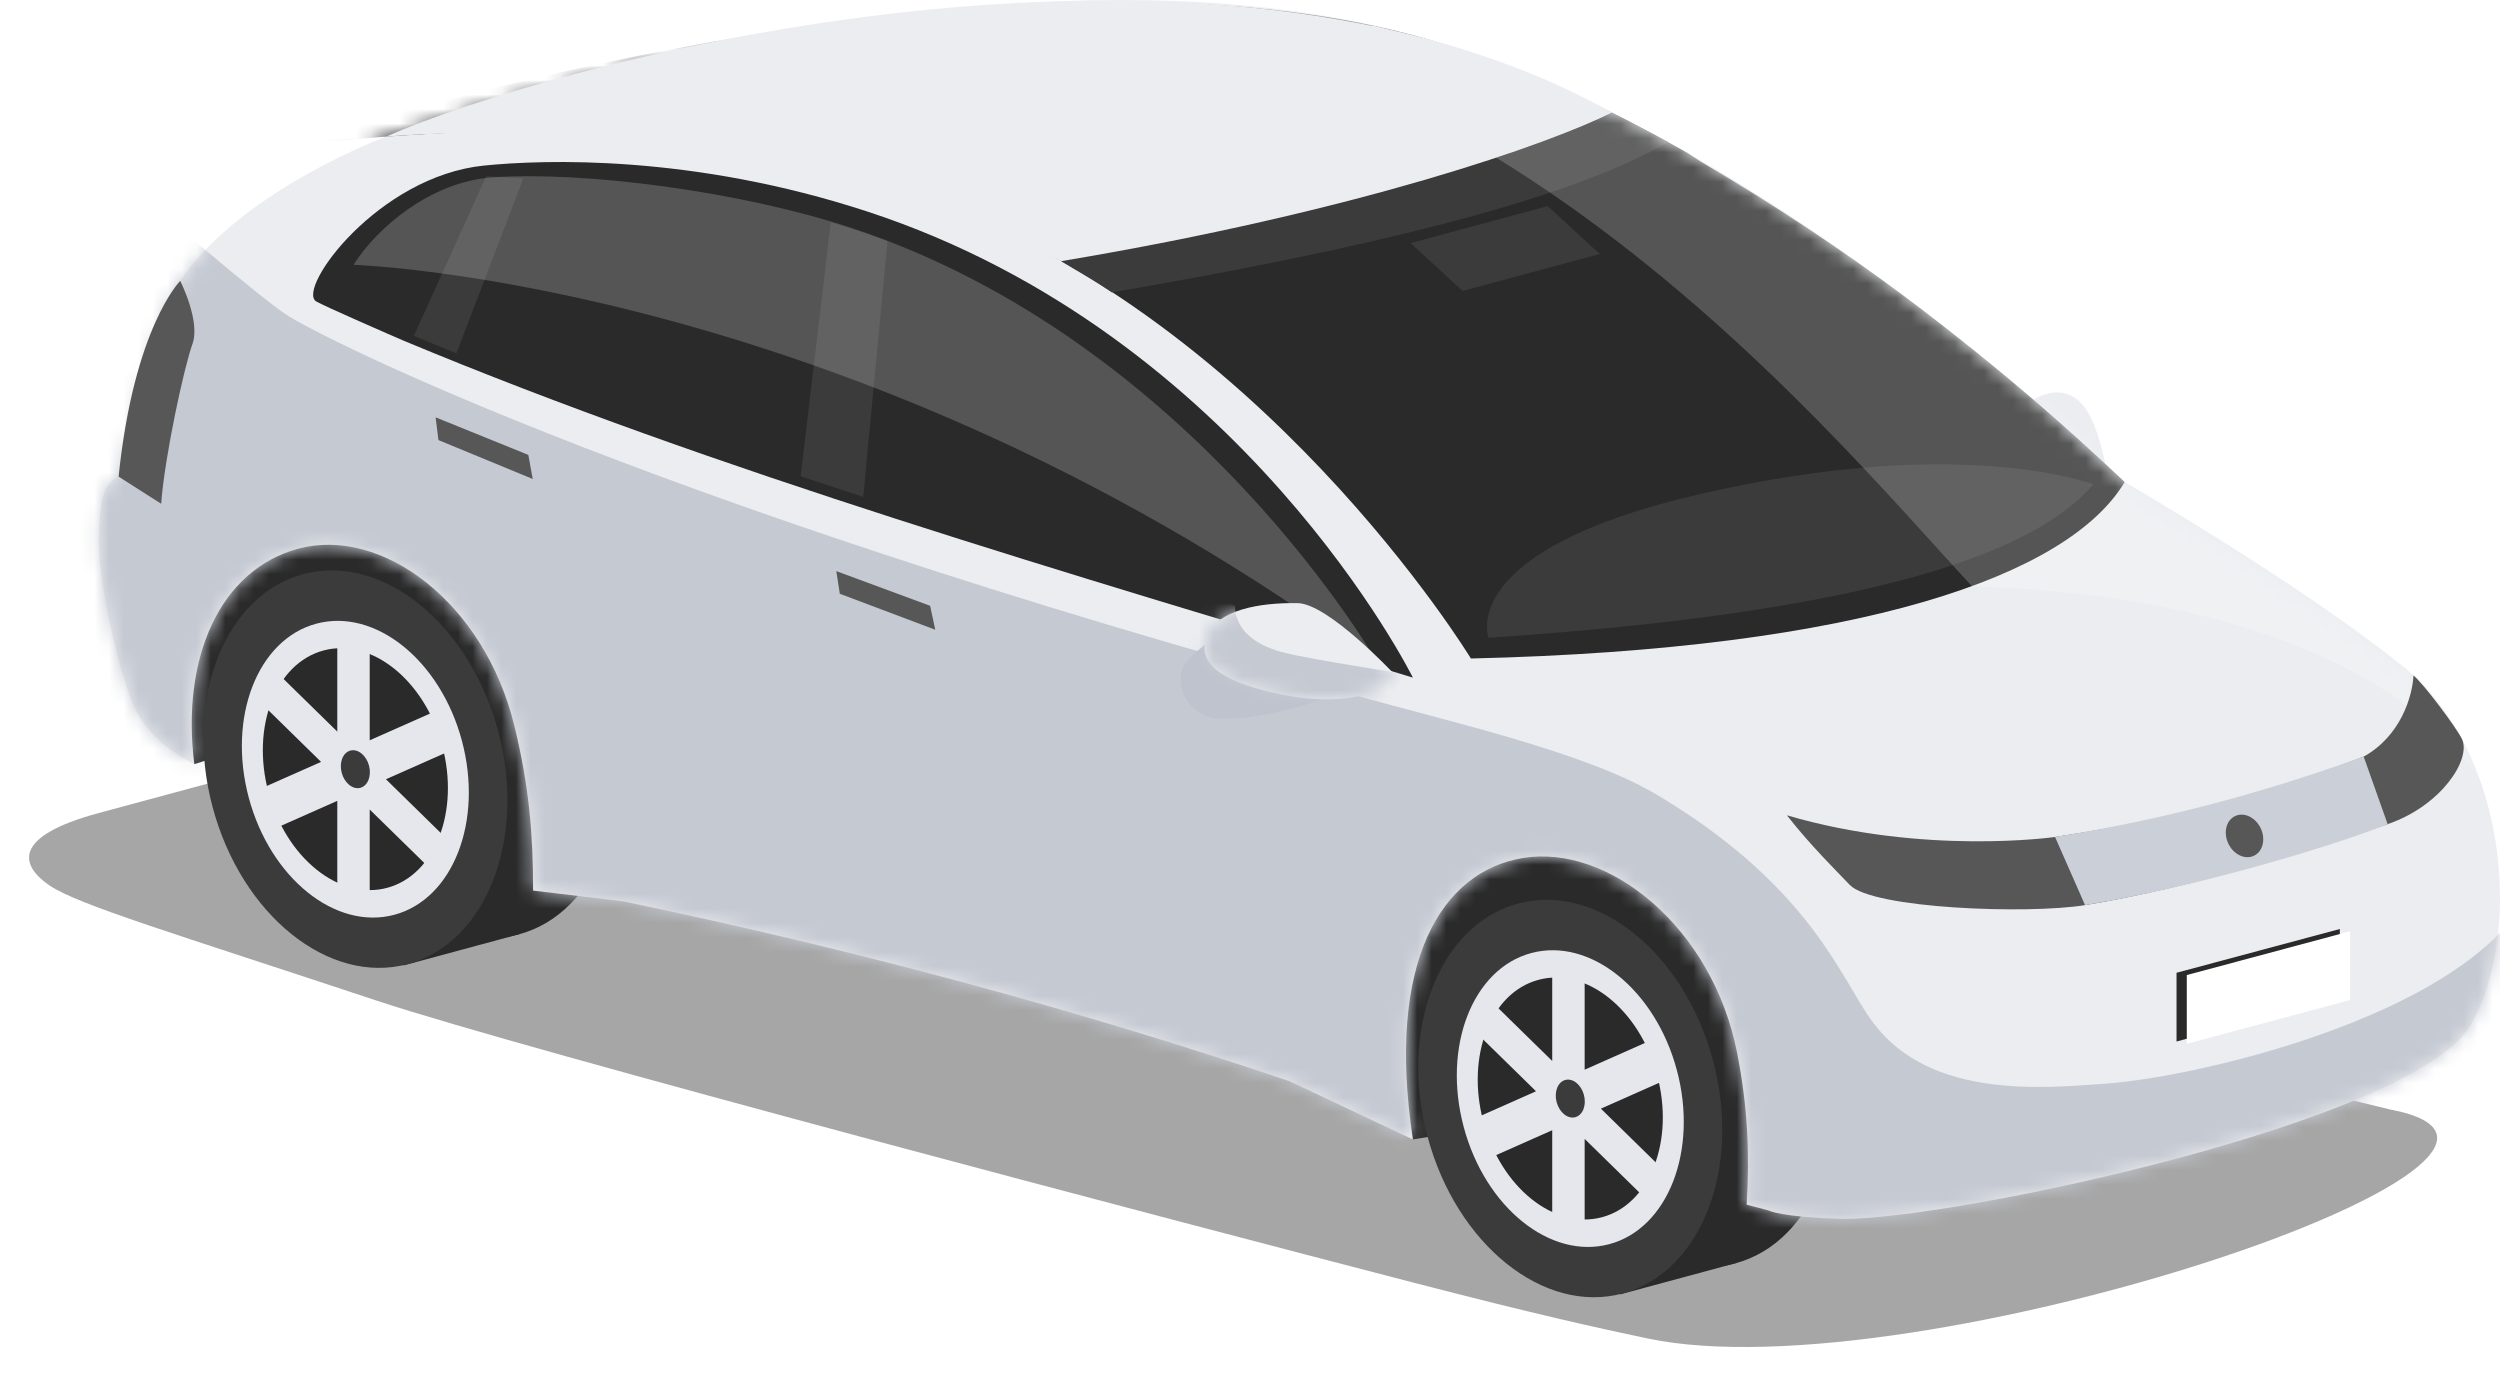
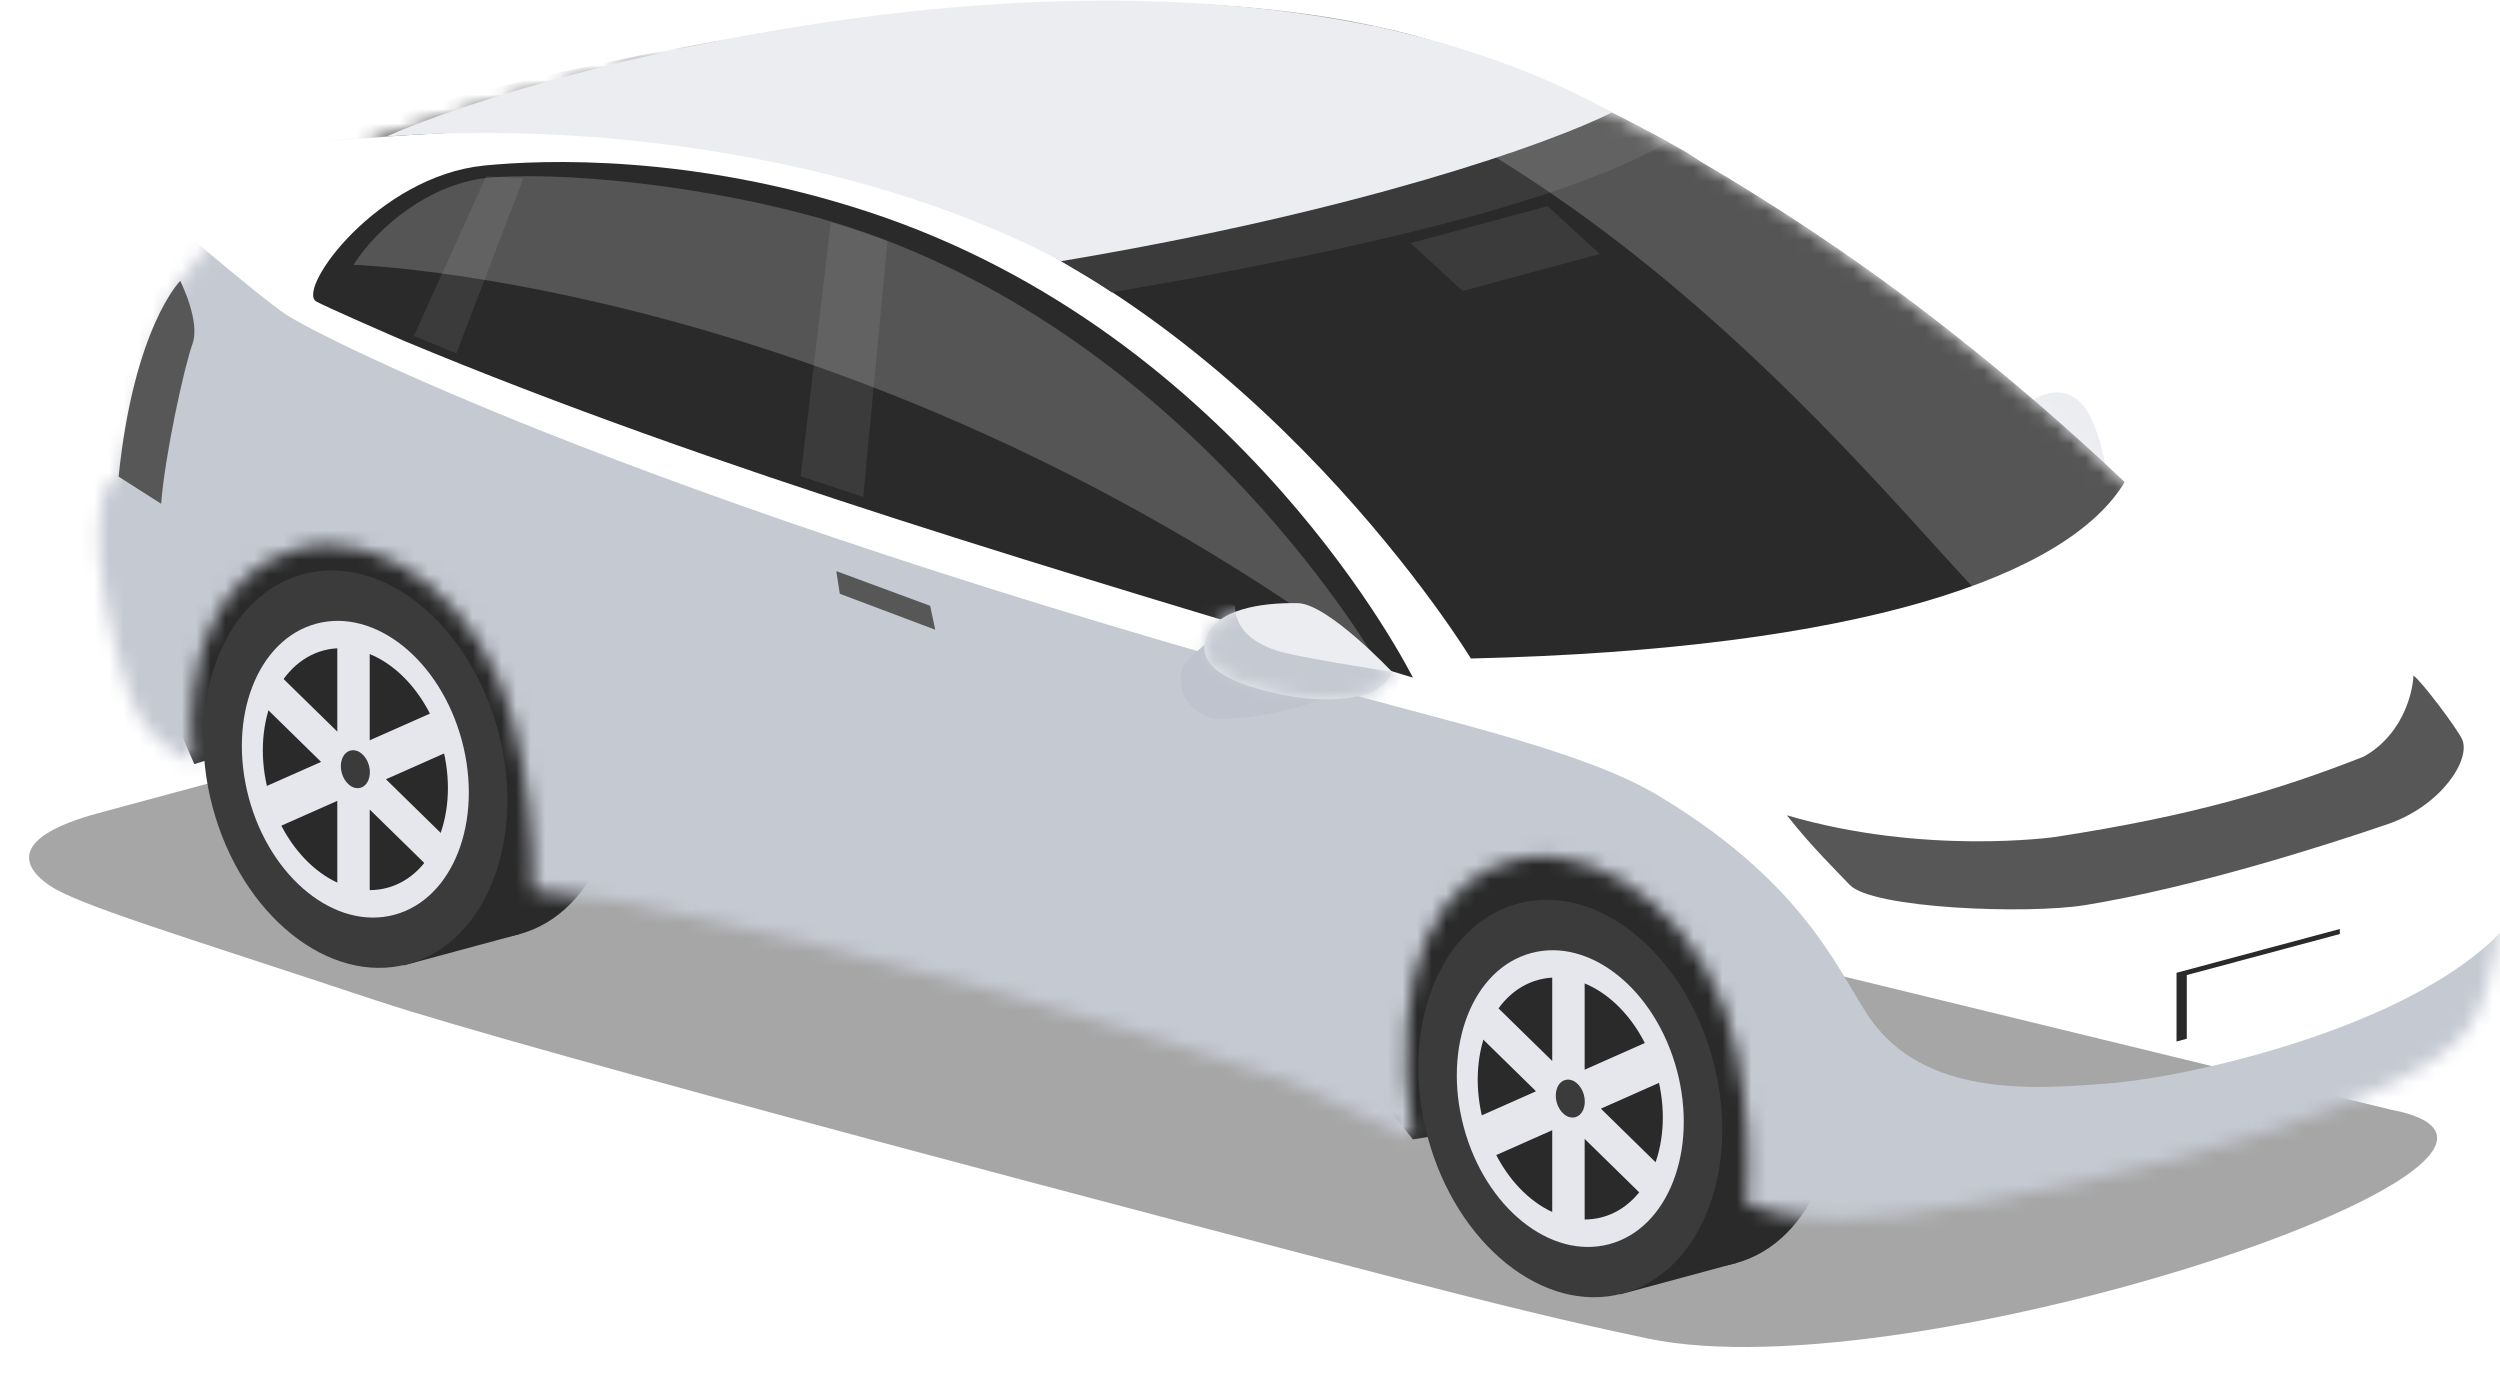
<svg xmlns="http://www.w3.org/2000/svg" width="172" height="95" viewBox="0 0 172 95" fill="none">
  <g opacity="0.35" filter="url(#filter0_f_4694_2514)">
    <path d="M31.328 49.315C37.414 47.673 47.375 47.673 53.46 49.315L164.406 76.326C180.681 79.377 131.834 95.987 113.338 92.084C109.868 91.352 105.618 90.414 97.294 88.257C80.748 83.972 36.176 72.246 25.983 68.865C12.041 64.24 5.353 62.247 3.402 60.916C1.45 59.586 0.711 57.578 6.798 55.934L31.328 49.315Z" fill="black" />
  </g>
  <path d="M41.903 48.211C43.877 55.63 41.106 62.824 35.714 64.279C30.322 65.734 24.352 60.9 22.38 53.481C20.406 46.062 23.177 38.87 28.568 37.413C33.96 35.958 39.929 40.792 41.903 48.211Z" fill="#2A2A2A" />
  <path d="M35.716 64.274L27.759 66.423L20.613 39.557L28.569 37.408L35.716 64.274Z" fill="#2A2A2A" />
  <path d="M125.604 70.843C127.578 78.262 124.807 85.454 119.415 86.911C114.024 88.366 108.053 83.532 106.081 76.113C104.107 68.694 106.878 61.502 112.269 60.045C117.661 58.59 123.63 63.424 125.604 70.843Z" fill="#2A2A2A" />
  <path d="M119.415 86.906L111.458 89.055L104.312 62.189L112.269 60.04L119.415 86.906Z" fill="#2A2A2A" />
  <path d="M13.37 52.573L27.376 48.116L88.051 66.741L97.208 78.393L117.08 75.14L115.122 58.147L22.635 32.463L8.647 41.817L13.37 52.573Z" fill="#2A2A2A" />
  <path d="M139.508 27.764L144.851 31.966C144.851 31.966 144.299 28.907 143.21 27.764C141.567 26.041 139.508 27.764 139.508 27.764Z" fill="#EBEDF0" />
-   <path d="M12.398 19.32C16.637 13.059 26.574 9.396 26.574 9.396C45.011 3.406 74.778 -4.141 98.359 2.733C122.408 9.743 146.178 33.162 146.178 33.162C146.178 33.162 158.371 40.221 165.337 45.856C172.8 51.895 173.493 64.873 169.883 70.655C165.778 77.228 134.349 83.926 126.709 83.864C122.463 83.733 121.686 83.282 121.686 83.282L120.169 82.881C120.387 79.425 120.244 76.124 119.506 72.397C117.807 63.81 110.671 58.056 104.777 59.031C99.162 59.959 95.347 66.17 97.209 78.395L88.725 74.388C74.73 69.665 59.559 65.489 42.886 62.015L36.678 61.273C36.678 57.459 36.413 54.1 35.379 49.895C33.29 41.416 26.244 36.205 20.515 37.752C15.114 39.21 12.446 45.3 13.371 52.575C10.949 51.321 9.591 49.853 8.838 47.633C7.485 43.645 6.615 38.408 6.815 36.368C6.914 35.367 6.812 33.416 8.161 32.789C9.887 26.322 10.49 22.142 12.399 19.322L12.398 19.32Z" fill="#EBEDF0" />
  <mask id="mask0_4694_2514" style="mask-type:luminance" maskUnits="userSpaceOnUse" x="6" y="0" width="166" height="84">
    <path d="M12.399 19.32C16.638 13.059 26.575 9.396 26.575 9.396C45.012 3.406 74.779 -4.141 98.36 2.733C122.409 9.743 146.179 33.162 146.179 33.162C146.179 33.162 158.372 40.221 165.338 45.856C172.801 51.895 173.494 64.873 169.884 70.655C165.779 77.228 134.35 83.926 126.71 83.864C122.464 83.733 121.687 83.282 121.687 83.282L120.17 82.881C120.388 79.425 120.245 76.124 119.507 72.397C117.808 63.81 110.672 58.056 104.778 59.031C99.163 59.959 95.348 66.17 97.21 78.395L88.726 74.388C74.731 69.665 59.56 65.489 42.887 62.015L36.679 61.273C36.679 57.459 36.414 54.1 35.38 49.895C33.291 41.416 26.245 36.205 20.516 37.752C15.115 39.21 12.447 45.3 13.372 52.575C10.95 51.321 9.592 49.853 8.839 47.633C7.486 43.645 6.616 38.408 6.816 36.368C6.915 35.367 6.813 33.416 8.162 32.789C9.888 26.322 10.491 22.142 12.4 19.322L12.399 19.32Z" fill="white" />
  </mask>
  <g mask="url(#mask0_4694_2514)">
    <path d="M62.824 13.369C49.48 8.928 39.63 8.107 21.355 9.841L19.499 10.15C37.968 4.155 74.814 -4.125 98.359 2.738C104.408 4.501 110.441 7.305 116.082 10.511C116.388 10.71 116.693 10.908 116.999 11.112C122.144 14.132 126.792 17.241 131.065 20.418C134.674 23.124 137.802 25.693 140.262 27.807C142.251 29.527 144.162 31.262 146.013 33.007C146.121 33.112 146.178 33.167 146.178 33.167C142.33 39.588 128.144 44.677 101.197 45.305C101.197 45.305 86.596 21.278 62.823 13.367L62.824 13.369Z" fill="#2A2A2A" />
    <path d="M110.902 7.745L114.78 9.78C107.528 13.932 93.317 17.23 76.493 20.114C75.518 19.451 74.353 18.764 73.006 17.974C88.558 14.939 101.876 11.618 110.902 7.745Z" fill="#3B3B3B" />
-     <path d="M144.017 33.324C139.013 39.22 124.036 42.441 102.418 43.878C102.418 43.878 100.061 37.883 116.999 33.984C135.059 29.826 144.017 33.324 144.017 33.324Z" fill="#3B3B3B" />
    <path d="M110.06 17.473L100.63 20.019L97.05 16.725L106.479 14.18L110.06 17.473Z" fill="#3B3B3B" />
    <path opacity="0.2" d="M174.057 65.776C174.712 45.855 151.113 40.667 135.695 40.359C125.264 29.144 99.23 -3.152 62.211 0.519L43.222 -2.032L64.413 -4.423L108.099 1.787L181.392 53.772L174.057 65.778V65.776Z" fill="white" />
    <path d="M175.677 70.657C175.677 70.657 174.5 53.466 174.91 56.683C176.396 68.347 152.104 74.055 144.853 74.557C140.723 74.843 132.871 75.675 128.887 70.381C126.676 67.442 124.733 61.179 114.282 54.851C112.09 53.524 108.802 51.985 99.233 49.455C45.306 35.196 21.806 23.064 19.698 21.651C17.59 20.238 10.915 14.455 10.915 14.455L-4.101 60.013L133.867 93.541L174.826 78.398L175.677 70.659V70.657Z" fill="#C5C9D2" />
  </g>
  <path d="M57.496 11.66C58.945 12.078 60.086 12.471 61.916 13.056C73.553 8.785 86.011 5.461 99.228 2.993L94.471 1.782C82.252 3.77 70.004 7.149 57.494 11.66H57.496Z" fill="#F7F6F6" />
  <path d="M13.241 23.663C12.675 25.233 11.33 31.375 11.088 34.66L8.16 32.792C9.22 22.499 12.399 19.325 12.399 19.325C12.399 19.325 13.807 22.093 13.241 23.665V23.663Z" fill="#575757" />
  <path d="M63.992 41.679L57.537 39.293L57.778 40.851L64.345 43.326L63.992 41.679Z" fill="#575757" />
-   <path d="M36.349 31.297L29.97 28.713L30.164 30.278L36.651 32.954L36.349 31.297Z" fill="#575757" />
  <path d="M97.209 46.621C73.321 39.38 49.356 32.443 27.823 23.462C27.259 23.226 22.139 20.99 21.745 20.733C20.395 19.852 26 12.124 33.31 11.39C37.415 10.978 47.644 10.61 59.694 14.561C85.514 23.026 97.207 46.621 97.207 46.621H97.209Z" fill="#2A2A2A" />
  <path d="M61.062 16.588L59.389 34.187L55.087 32.767L57.155 15.299C58.426 15.674 59.719 16.09 61.062 16.588Z" fill="#3B3B3B" />
  <path d="M31.4 24.31L28.474 23.11L33.45 12.123L36.006 12.274L31.4 24.31Z" fill="#3B3B3B" />
  <path opacity="0.2" d="M94.927 45.861C59.131 19.306 24.324 18.219 24.324 18.219C25.882 15.733 29.588 12.49 33.927 12.199C40.23 11.775 50.91 13.158 58.495 15.655C82.315 23.501 94.927 45.86 94.927 45.86V45.861Z" fill="white" />
  <path d="M93.487 46.962C93.487 46.962 93.349 46.617 91.891 47.611C90.302 48.696 84.543 49.891 83.084 49.304C81.038 48.483 80.883 46.32 81.641 45.51C83.99 43.002 85.783 43.048 86.664 43.099C87.544 43.151 93.488 46.96 93.488 46.96L93.487 46.962Z" fill="#BEC3CD" />
  <path d="M95.796 46.248C95.796 46.248 91.366 41.536 89.29 41.497C87.675 41.466 83.905 41.618 83.031 43.772C82.158 45.927 84.793 47.086 88.144 47.779C91.496 48.471 93.785 47.944 94.598 47.503C95.411 47.062 95.796 46.248 95.796 46.248Z" fill="#EBEDF0" />
  <mask id="mask1_4694_2514" style="mask-type:luminance" maskUnits="userSpaceOnUse" x="82" y="41" width="14" height="8">
    <path d="M95.795 46.258C95.795 46.258 91.365 41.545 89.29 41.506C87.674 41.475 83.904 41.627 83.03 43.781C82.157 45.936 84.792 47.095 88.143 47.788C91.495 48.48 93.784 47.953 94.597 47.512C95.41 47.071 95.795 46.258 95.795 46.258Z" fill="white" />
  </mask>
  <g mask="url(#mask1_4694_2514)">
    <path d="M84.978 41.685C84.978 41.685 84.688 44.023 88.439 44.928C90.388 45.399 96.562 46.354 96.562 46.354L95.061 49.101L82.648 49.339L81.039 43.957L83.309 40.869L84.976 41.687L84.978 41.685Z" fill="#C5C9D2" />
  </g>
  <path d="M110.9 7.74C106.695 9.852 93.544 14.534 73.004 17.969C60.91 11.502 42.834 8.172 26.574 9.394C37.86 4.411 82.837 -7.958 110.9 7.742V7.74Z" fill="#EBEDF0" />
  <path d="M98.218 78.209C96.233 70.801 99.019 63.618 104.441 62.165C109.863 60.712 115.868 65.54 117.853 72.948C119.838 80.356 117.052 87.54 111.63 88.993C106.208 90.446 100.203 85.618 98.218 78.209Z" fill="#3B3B3B" />
  <path d="M100.706 77.547C99.224 72.016 101.305 66.653 105.353 65.569C109.401 64.484 113.884 68.088 115.366 73.619C116.848 79.15 114.768 84.513 110.72 85.598C106.672 86.682 102.188 83.078 100.706 77.547Z" fill="#E5E7EC" />
  <path d="M102.057 77.18C100.848 72.67 102.545 68.297 105.847 67.412C109.148 66.528 112.804 69.467 114.012 73.976C115.221 78.486 113.524 82.859 110.222 83.744C106.921 84.628 103.265 81.689 102.057 77.18Z" fill="#2A2A2A" />
  <path d="M101.318 70.808L102.433 68.725L106.793 72.996V66.79L109.024 67.388V73.595L113.385 71.659L114.5 74.34L110.14 76.275L114.5 80.546L113.385 82.629L109.024 78.357V84.562L106.793 83.966V77.759L102.433 79.694L101.318 77.014L105.678 75.079L101.318 70.808Z" fill="#E5E7EC" />
  <path d="M108.974 75.331C109.163 76.039 108.898 76.724 108.379 76.863C107.862 77.002 107.288 76.542 107.097 75.834C106.908 75.125 107.173 74.44 107.692 74.301C108.211 74.162 108.783 74.623 108.974 75.331Z" fill="#3B3B3B" />
  <path d="M14.633 55.548C12.648 48.14 15.434 40.956 20.856 39.504C26.278 38.051 32.283 42.879 34.268 50.287C36.253 57.695 33.467 64.879 28.045 66.332C22.623 67.784 16.618 62.956 14.633 55.548Z" fill="#3B3B3B" />
  <path d="M17.117 54.886C15.636 49.355 17.716 43.992 21.764 42.908C25.812 41.823 30.296 45.427 31.778 50.958C33.26 56.489 31.179 61.852 27.131 62.937C23.083 64.021 18.599 60.417 17.117 54.886Z" fill="#E5E7EC" />
  <path d="M18.472 54.519C17.264 50.009 18.96 45.636 22.262 44.752C25.563 43.867 29.219 46.806 30.427 51.315C31.636 55.825 29.939 60.198 26.637 61.083C23.336 61.967 19.68 59.029 18.472 54.519Z" fill="#2A2A2A" />
  <path d="M17.73 48.147L18.845 46.064L23.206 50.336V44.129L25.436 44.727V50.932L29.797 48.999L30.912 51.679L26.552 53.612L30.912 57.884L29.797 59.966L25.436 55.696V61.901L23.206 61.303V55.098L18.845 57.032L17.73 54.351L22.09 52.418L17.73 48.147Z" fill="#E5E7EC" />
  <path d="M25.387 52.67C25.576 53.378 25.311 54.063 24.792 54.202C24.275 54.341 23.701 53.88 23.51 53.172C23.32 52.464 23.586 51.779 24.105 51.64C24.622 51.501 25.197 51.962 25.387 52.67Z" fill="#3B3B3B" />
  <path d="M169.386 50.849C170.031 52.227 167.98 55.431 164.268 56.703C159.866 58.212 150.911 61.06 143.449 62.273C139.501 62.915 128.808 62.514 127.261 60.879C126.357 59.925 124.598 58.21 122.936 56.092C132.396 58.873 141.386 57.584 141.386 57.584C150.771 56.147 156.721 54.379 162.621 52.056C165.16 50.644 165.972 47.928 166.048 46.473C166.69 46.976 169.037 50.104 169.386 50.851V50.849Z" fill="#575757" />
  <path d="M160.98 68.644L149.745 71.656V66.927L160.98 63.915V68.644Z" fill="#2A2A2A" />
  <path d="M161.687 68.802L150.451 71.813V67.084L161.687 64.072V68.802Z" fill="white" />
-   <path d="M141.385 57.579C149.596 56.274 156.363 54.3 162.62 52.05L164.269 56.699C161.352 57.909 151.71 60.937 143.449 62.269L141.386 57.579H141.385Z" fill="#CBCFD7" />
  <path d="M153.31 58.041C153.669 58.795 154.458 59.168 155.072 58.876C155.687 58.583 155.894 57.734 155.535 56.981C155.176 56.227 154.387 55.854 153.773 56.147C153.158 56.439 152.951 57.288 153.31 58.041Z" fill="#575757" />
  <defs>
    <filter id="filter0_f_4694_2514" x="0" y="46.083" width="169.675" height="48.591" filterUnits="userSpaceOnUse" color-interpolation-filters="sRGB">
      <feFlood flood-opacity="0" result="BackgroundImageFix" />
      <feBlend mode="normal" in="SourceGraphic" in2="BackgroundImageFix" result="shape" />
      <feGaussianBlur stdDeviation="1" result="effect1_foregroundBlur_4694_2514" />
    </filter>
  </defs>
</svg>